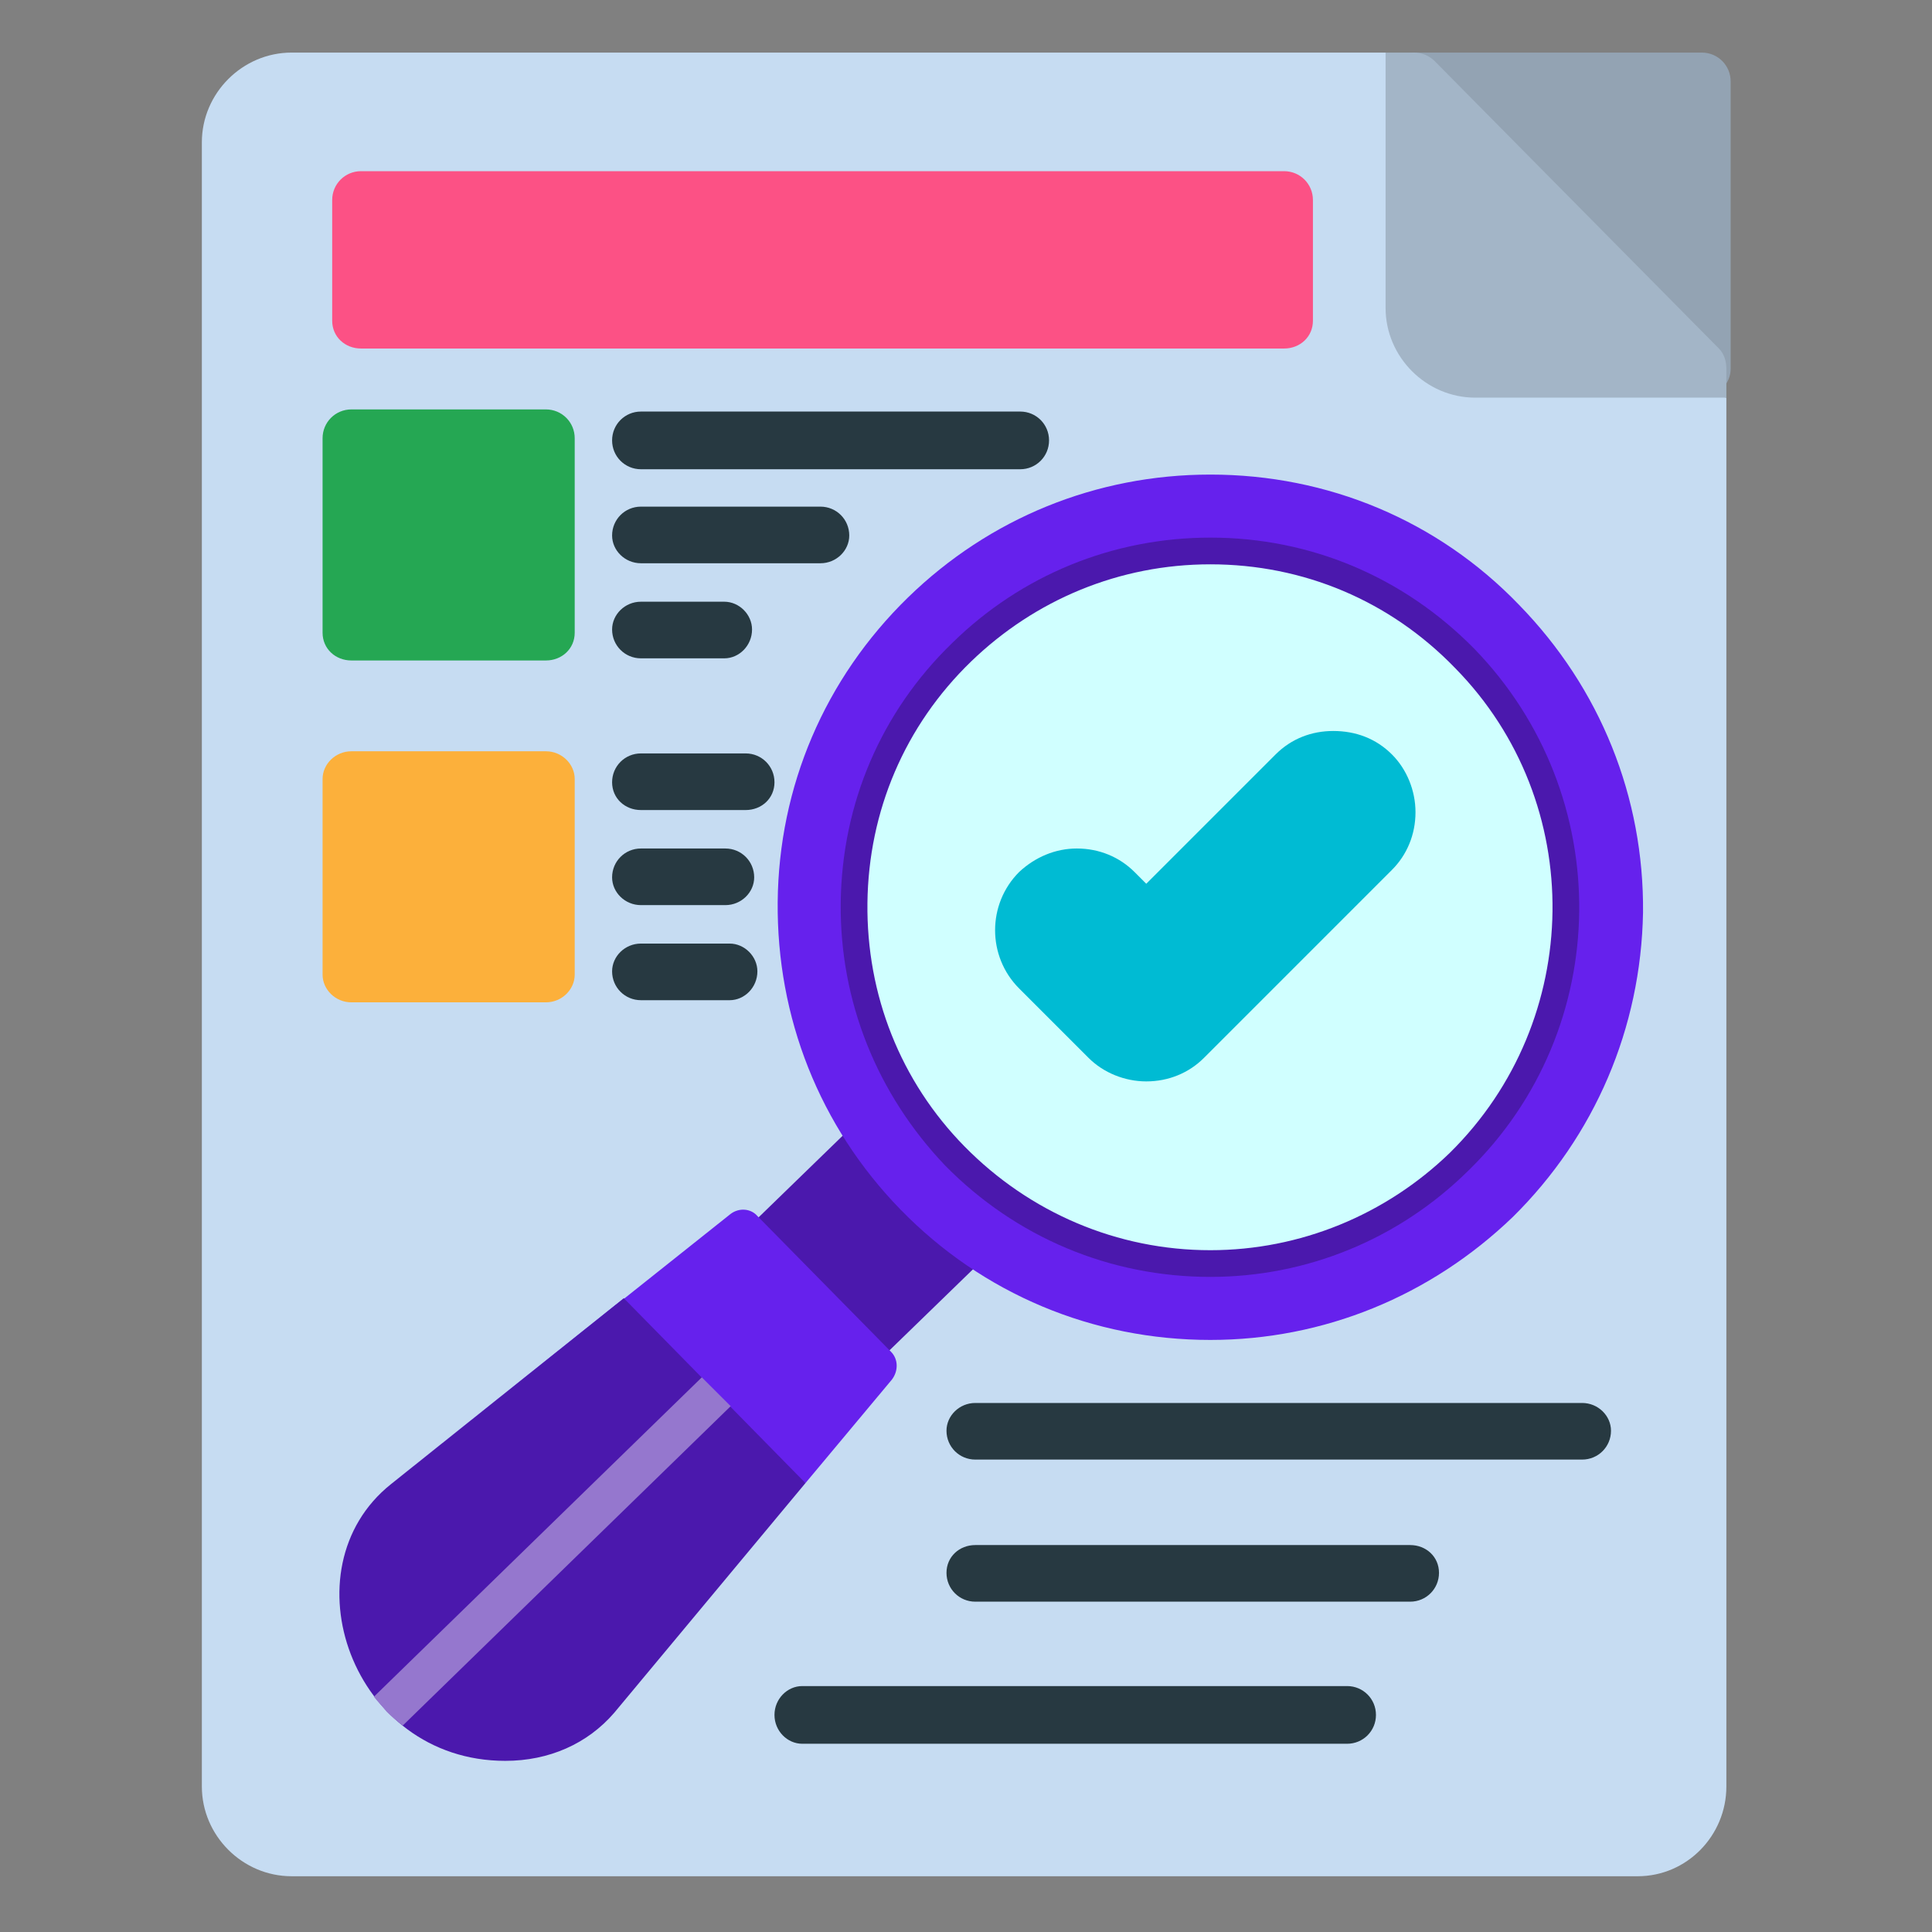
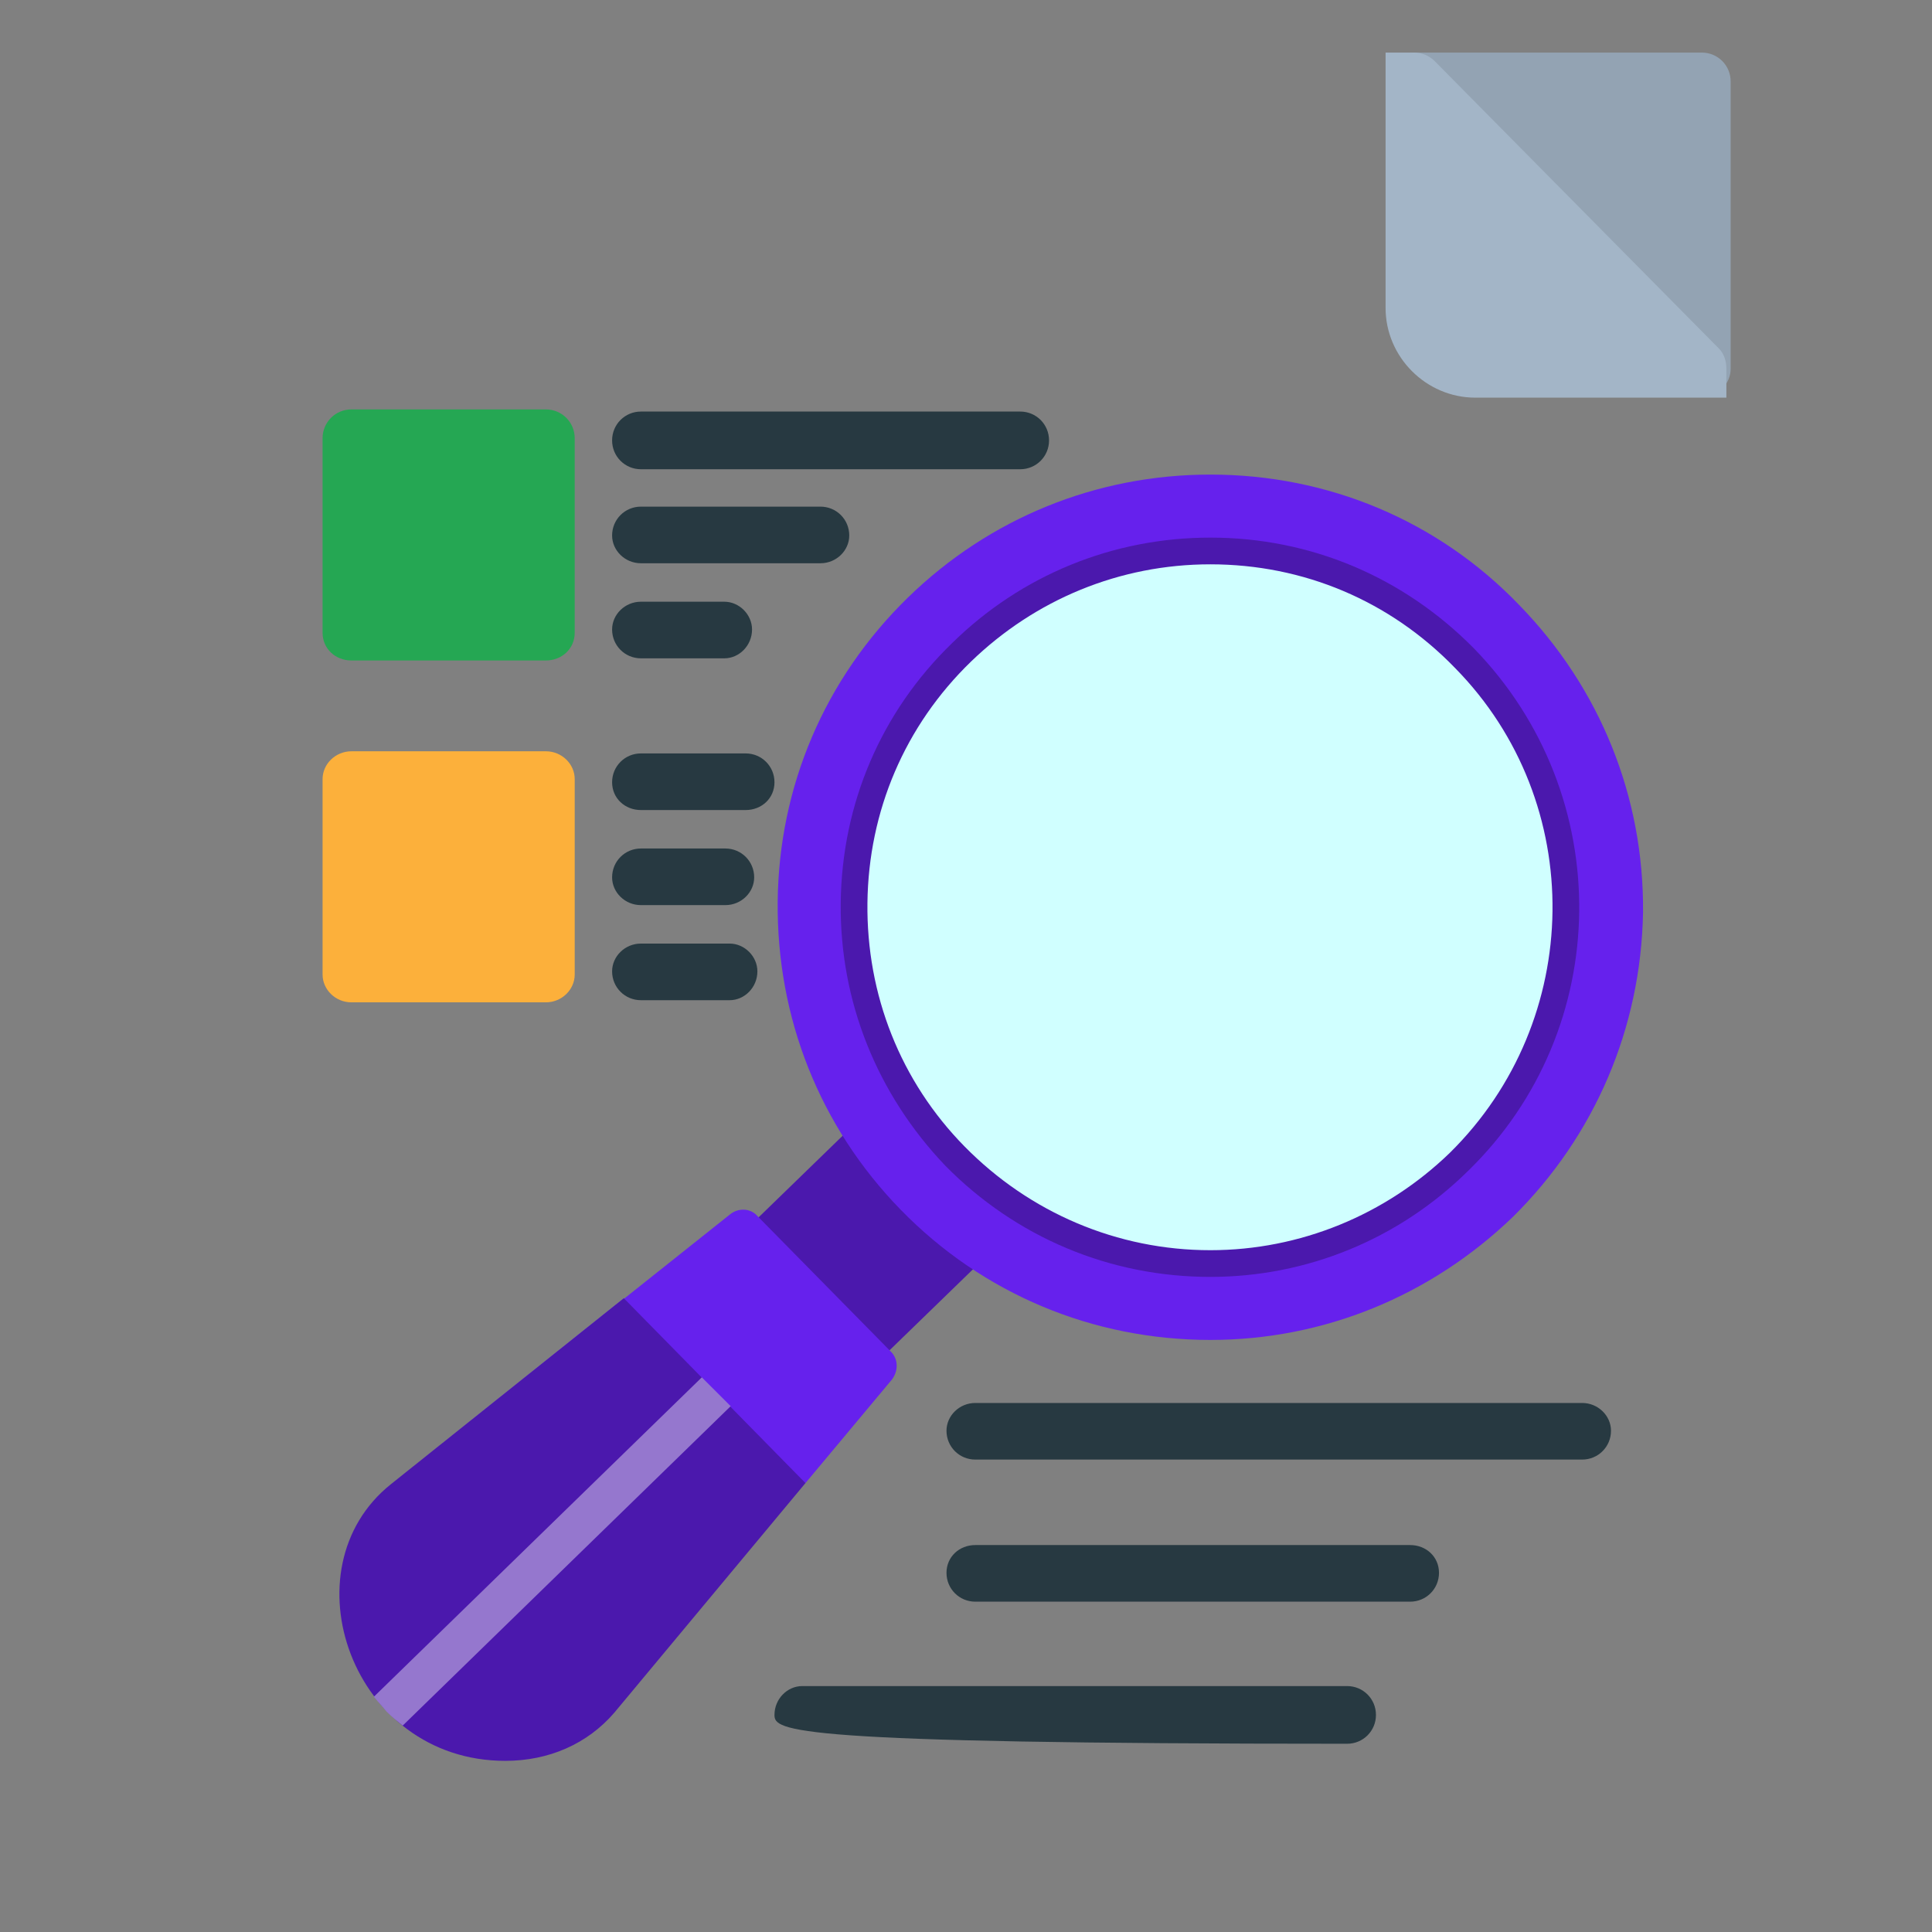
<svg xmlns="http://www.w3.org/2000/svg" width="700" zoomAndPan="magnify" viewBox="0 0 525 525" height="700" preserveAspectRatio="xMidYMid meet" version="1.0">
  <rect x="0" y="0" width="525" height="525" fill="#808080" stroke="none" />
  <defs>
    <clipPath id="c0dcd15f19">
      <path d="M 377 14.289 L 471 14.289 L 471 108 L 377 108 Z M 377 14.289 " clip-rule="nonzero" />
    </clipPath>
    <clipPath id="716cd6f686">
      <path d="M 54 14.289 L 470 14.289 L 470 509.848 L 54 509.848 Z M 54 14.289 " clip-rule="nonzero" />
    </clipPath>
    <clipPath id="c25741699d">
      <path d="M 376 14.289 L 470 14.289 L 470 109 L 376 109 Z M 376 14.289 " clip-rule="nonzero" />
    </clipPath>
  </defs>
  <g clip-path="url(#c0dcd15f19)">
    <path fill="#93a3b3" d="M 377.676 18.355 C 378.836 16.031 381.449 14.289 384.352 14.289 L 462.445 14.289 C 466.801 14.289 470.285 17.773 470.285 22.129 L 470.285 100.223 C 470.285 103.125 468.543 105.738 465.93 107.191 L 415.414 93.547 C 402.352 90.062 394.512 82.223 391.031 69.16 Z M 377.676 18.355 " fill-opacity="1" fill-rule="evenodd" />
  </g>
  <g clip-path="url(#716cd6f686)">
-     <path fill="#c6dcf2" d="M 445.027 509.848 L 79.238 509.848 C 65.883 509.848 54.852 498.816 54.852 485.461 L 54.852 38.676 C 54.852 25.324 65.883 14.289 79.238 14.289 L 376.516 14.289 L 391.031 69.16 C 394.512 82.223 402.352 90.062 415.414 93.547 L 469.121 108.059 L 469.121 485.461 C 469.121 498.816 458.383 509.848 445.027 509.848 Z M 445.027 509.848 " fill-opacity="1" fill-rule="evenodd" />
-   </g>
+     </g>
  <g clip-path="url(#c25741699d)">
    <path fill="#a3b5c7" d="M 376.516 14.289 L 384.352 14.289 C 386.383 14.289 388.418 15.16 389.867 16.613 L 467.09 94.707 C 468.543 96.156 469.121 98.191 469.121 100.223 L 469.121 108.059 L 400.898 108.059 C 387.547 108.059 376.516 97.027 376.516 83.676 Z M 376.516 14.289 " fill-opacity="1" fill-rule="evenodd" />
  </g>
-   <path fill="#273941" d="M 429.93 396.625 L 265.035 396.625 C 260.68 396.625 257.199 393.145 257.199 388.789 C 257.199 384.723 260.68 381.242 265.035 381.242 L 429.93 381.242 C 434.285 381.242 437.77 384.723 437.77 388.789 C 437.77 393.145 434.285 396.625 429.93 396.625 Z M 366.062 473.848 L 218.004 473.848 C 213.941 473.848 210.457 470.363 210.457 466.012 C 210.457 461.656 213.941 458.172 218.004 458.172 L 366.062 458.172 C 370.418 458.172 373.902 461.656 373.902 466.012 C 373.902 470.363 370.418 473.848 366.062 473.848 Z M 383.191 435.238 L 265.035 435.238 C 260.68 435.238 257.199 431.754 257.199 427.398 C 257.199 423.043 260.68 419.852 265.035 419.852 L 383.191 419.852 C 387.547 419.852 391.031 423.043 391.031 427.398 C 391.031 431.754 387.547 435.238 383.191 435.238 Z M 383.191 435.238 " fill-opacity="1" fill-rule="evenodd" />
-   <path fill="#fc5185" d="M 348.934 94.707 L 98.109 94.707 C 93.754 94.707 90.27 91.512 90.27 87.16 L 90.27 54.352 C 90.27 50 93.754 46.516 98.109 46.516 L 348.934 46.516 C 353.289 46.516 356.773 50 356.773 54.352 L 356.773 87.16 C 356.773 91.512 353.289 94.707 348.934 94.707 Z M 348.934 94.707 " fill-opacity="1" fill-rule="evenodd" />
+   <path fill="#273941" d="M 429.93 396.625 L 265.035 396.625 C 260.68 396.625 257.199 393.145 257.199 388.789 C 257.199 384.723 260.68 381.242 265.035 381.242 L 429.93 381.242 C 434.285 381.242 437.77 384.723 437.77 388.789 C 437.77 393.145 434.285 396.625 429.93 396.625 Z M 366.062 473.848 C 213.941 473.848 210.457 470.363 210.457 466.012 C 210.457 461.656 213.941 458.172 218.004 458.172 L 366.062 458.172 C 370.418 458.172 373.902 461.656 373.902 466.012 C 373.902 470.363 370.418 473.848 366.062 473.848 Z M 383.191 435.238 L 265.035 435.238 C 260.68 435.238 257.199 431.754 257.199 427.398 C 257.199 423.043 260.68 419.852 265.035 419.852 L 383.191 419.852 C 387.547 419.852 391.031 423.043 391.031 427.398 C 391.031 431.754 387.547 435.238 383.191 435.238 Z M 383.191 435.238 " fill-opacity="1" fill-rule="evenodd" />
  <path fill="#25a753" d="M 148.332 179.477 L 95.496 179.477 C 91.141 179.477 87.656 176.281 87.656 171.93 L 87.656 119.094 C 87.656 114.738 91.141 111.254 95.496 111.254 L 148.332 111.254 C 152.688 111.254 156.172 114.738 156.172 119.094 L 156.172 171.93 C 156.172 176.281 152.688 179.477 148.332 179.477 Z M 148.332 179.477 " fill-opacity="1" fill-rule="evenodd" />
  <path fill="#273941" d="M 277.23 127.512 L 174.168 127.512 C 169.816 127.512 166.332 124.027 166.332 119.672 C 166.332 115.316 169.816 111.836 174.168 111.836 L 277.23 111.836 C 281.582 111.836 285.066 115.316 285.066 119.672 C 285.066 124.027 281.582 127.512 277.23 127.512 Z M 198.266 271.793 L 174.168 271.793 C 169.816 271.793 166.332 268.312 166.332 263.957 C 166.332 259.891 169.816 256.406 174.168 256.406 L 198.266 256.406 C 202.328 256.406 205.812 259.891 205.812 263.957 C 205.812 268.312 202.328 271.793 198.266 271.793 Z M 197.105 245.957 L 174.168 245.957 C 169.816 245.957 166.332 242.473 166.332 238.41 C 166.332 234.055 169.816 230.57 174.168 230.57 L 197.105 230.57 C 201.457 230.57 204.941 234.055 204.941 238.41 C 204.941 242.473 201.457 245.957 197.105 245.957 Z M 202.621 220.121 L 174.168 220.121 C 169.816 220.121 166.332 216.926 166.332 212.57 C 166.332 208.219 169.816 204.734 174.168 204.734 L 202.621 204.734 C 206.973 204.734 210.457 208.219 210.457 212.57 C 210.457 216.926 206.973 220.121 202.621 220.121 Z M 196.812 178.895 L 174.168 178.895 C 169.816 178.895 166.332 175.41 166.332 171.059 C 166.332 166.992 169.816 163.508 174.168 163.508 L 196.812 163.508 C 200.879 163.508 204.359 166.992 204.359 171.059 C 204.359 175.41 200.879 178.895 196.812 178.895 Z M 222.941 153.059 L 174.168 153.059 C 169.816 153.059 166.332 149.574 166.332 145.512 C 166.332 141.156 169.816 137.672 174.168 137.672 L 222.941 137.672 C 227.297 137.672 230.777 141.156 230.777 145.512 C 230.777 149.574 227.297 153.059 222.941 153.059 Z M 222.941 153.059 " fill-opacity="1" fill-rule="evenodd" />
  <path fill="#fcb03b" d="M 148.332 272.375 L 95.496 272.375 C 91.141 272.375 87.656 268.891 87.656 264.828 L 87.656 211.699 C 87.656 207.637 91.141 204.152 95.496 204.152 L 148.332 204.152 C 152.688 204.152 156.172 207.637 156.172 211.699 L 156.172 264.828 C 156.172 268.891 152.688 272.375 148.332 272.375 Z M 148.332 272.375 " fill-opacity="1" fill-rule="evenodd" />
  <path fill="#4b18ad" d="M 233.973 372.531 C 232.52 372.531 231.07 371.949 229.91 370.789 L 202.039 342.34 C 201.168 341.469 200.586 340.016 200.586 338.566 C 200.586 337.113 201.168 335.664 202.328 334.5 L 232.23 305.469 C 233.391 304.309 234.844 303.727 236.586 303.727 C 238.328 304.02 239.777 304.891 240.648 306.34 C 244.133 311.566 248.199 316.5 252.551 320.855 C 257.199 325.5 261.844 329.566 267.066 333.34 C 268.23 334.211 269.102 335.664 269.391 337.402 C 269.391 338.855 268.809 340.598 267.648 341.758 L 237.746 370.789 C 236.586 371.949 235.426 372.531 233.973 372.531 Z M 233.973 372.531 " fill-opacity="1" fill-rule="evenodd" />
  <path fill="#6621ed" d="M 328.902 364.113 C 296.969 364.113 267.066 351.629 244.715 328.695 C 222.652 306.051 211.039 276.438 211.328 245.086 C 211.617 213.734 224.102 184.41 246.746 162.348 C 268.809 140.867 297.84 128.961 328.902 128.961 C 360.836 128.961 390.738 141.445 412.801 164.379 C 434.867 187.023 446.77 216.637 446.477 247.988 C 445.898 279.344 433.414 308.664 411.062 330.727 C 388.707 352.211 359.676 364.113 328.902 364.113 Z M 328.902 364.113 " fill-opacity="1" fill-rule="evenodd" />
  <path fill="#6621ed" d="M 106.238 403.305 L 198.555 329.855 C 200.879 328.113 204.07 328.406 205.812 330.438 L 242.102 367.305 C 244.133 369.336 244.133 372.531 242.391 374.855 L 218.875 403.012 L 188.684 386.176 L 169.523 352.789 Z M 106.238 403.305 " fill-opacity="1" fill-rule="evenodd" />
  <path fill="#4b18ad" d="M 137.301 478.492 C 95.496 478.492 77.496 426.238 106.238 403.305 L 169.523 352.789 L 218.875 403.012 L 166.91 465.43 C 159.652 473.848 149.203 478.492 137.301 478.492 Z M 137.301 478.492 " fill-opacity="1" fill-rule="evenodd" />
  <path fill="#9577ce" d="M 109.43 468.914 C 107.98 467.754 106.527 466.59 105.074 465.141 C 103.914 463.688 102.754 462.527 101.594 461.074 L 190.715 374.273 L 198.555 382.113 Z M 109.43 468.914 " fill-opacity="1" fill-rule="evenodd" />
  <path fill="#4b18ad" d="M 328.902 346.984 C 301.613 346.984 276.066 336.242 256.906 316.793 C 238.328 297.34 228.168 272.086 228.457 245.375 C 228.746 218.379 239.488 193.41 258.648 174.832 C 277.52 156.25 302.484 146.09 328.902 146.09 C 356.191 146.09 381.449 156.832 400.609 176.281 C 439.219 216.055 438.641 279.633 398.867 318.242 C 379.996 336.824 355.031 346.984 328.902 346.984 Z M 328.902 346.984 " fill-opacity="1" fill-rule="evenodd" />
  <path fill="#d0ffff" d="M 328.902 339.727 C 303.648 339.727 279.84 329.566 262.133 311.566 C 244.715 293.859 235.426 270.344 235.715 245.375 C 236.004 220.41 245.875 197.184 263.875 179.766 C 281.293 162.93 304.227 153.348 328.902 153.348 C 354.16 153.348 377.676 163.219 395.383 181.508 C 431.383 218.086 430.512 277.309 393.934 313.309 C 376.516 330.145 353.289 339.727 328.902 339.727 Z M 328.902 339.727 " fill-opacity="1" fill-rule="evenodd" />
-   <path fill="#00bbd3" d="M 311.484 293.859 C 305.68 293.859 299.871 291.535 295.809 287.473 L 276.938 268.602 C 268.23 259.891 268.23 245.668 276.938 236.957 C 281.293 232.895 286.809 230.57 292.613 230.57 C 298.711 230.57 304.227 232.895 308.293 236.957 L 311.484 240.152 L 346.613 205.023 C 350.969 200.668 356.484 198.637 362.289 198.637 C 368.387 198.637 373.902 200.668 378.254 205.023 C 382.32 209.086 384.645 214.895 384.645 220.699 C 384.645 226.797 382.32 232.312 378.254 236.375 L 327.16 287.473 C 323.098 291.535 317.582 293.859 311.484 293.859 Z M 311.484 293.859 " fill-opacity="1" fill-rule="evenodd" />
</svg>